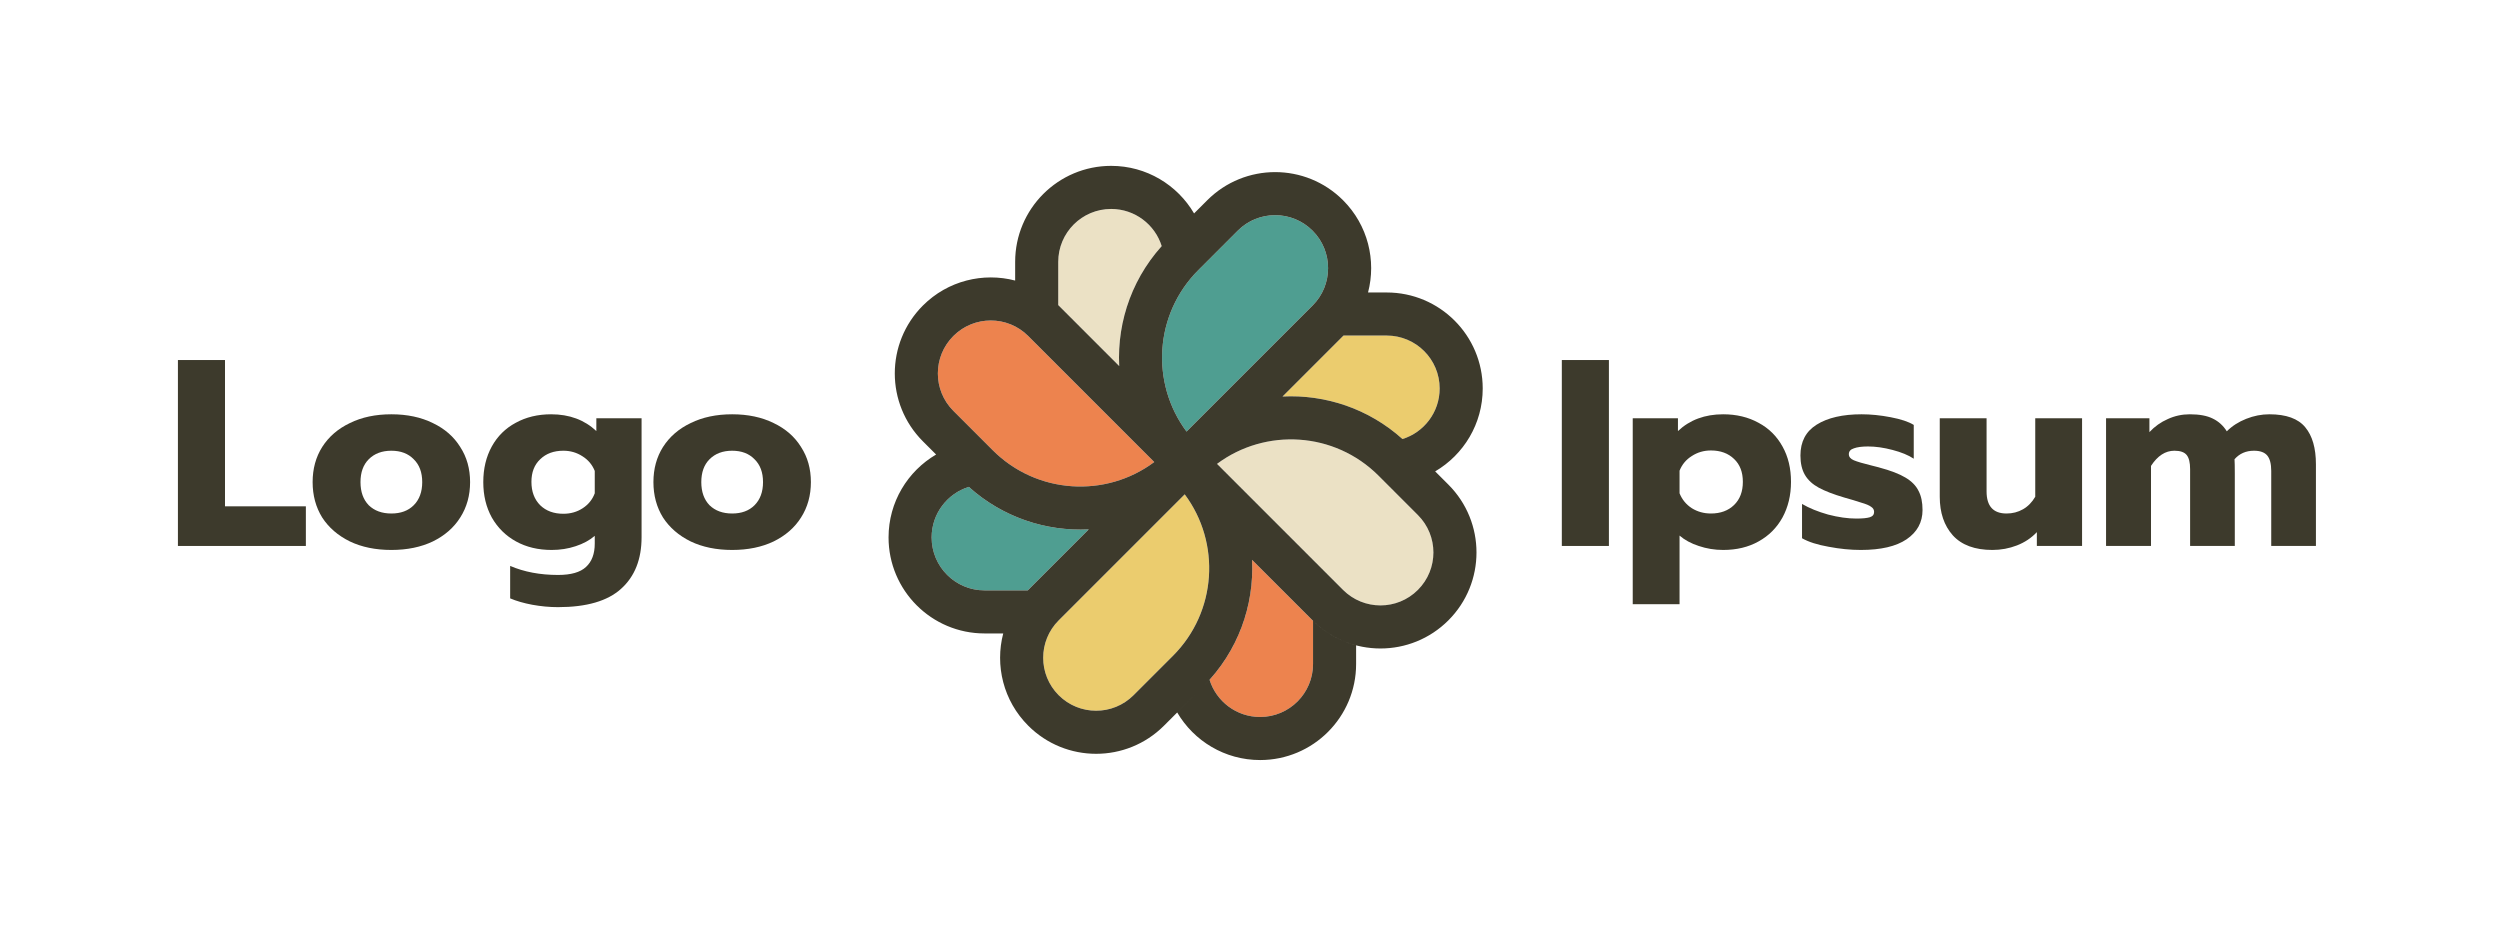
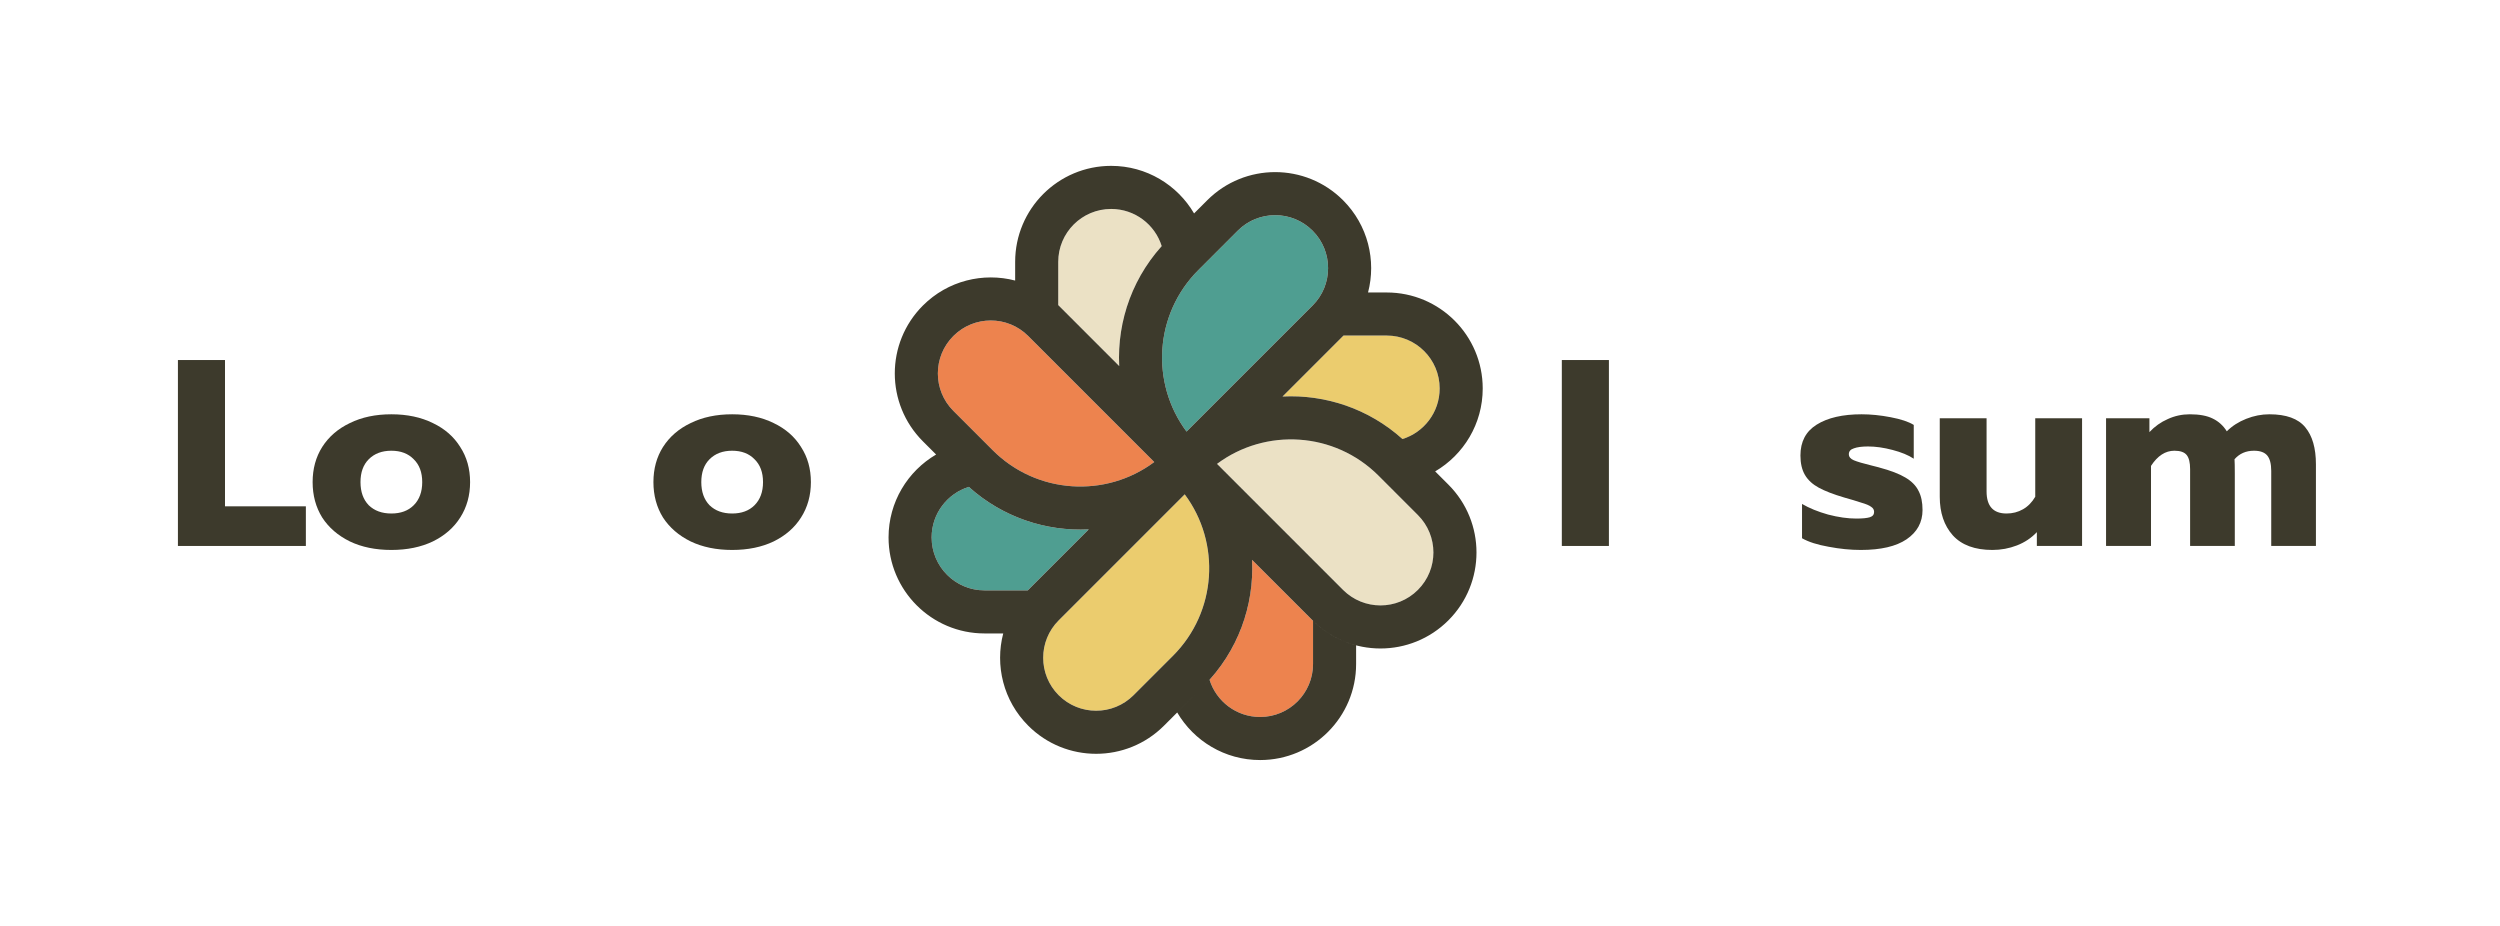
<svg xmlns="http://www.w3.org/2000/svg" width="162" height="60" viewBox="0 0 162 60" fill="none">
  <path fill-rule="evenodd" clip-rule="evenodd" d="M80.204 14.948C81.544 13.608 83.716 13.608 85.055 14.948C86.395 16.288 86.395 18.46 85.055 19.799L76.888 27.967C74.543 24.824 74.798 20.354 77.652 17.5L80.204 14.948Z" fill="#4F9E91" />
  <path fill-rule="evenodd" clip-rule="evenodd" d="M91.879 33.375C93.219 34.715 93.219 36.887 91.879 38.226C90.541 39.566 88.368 39.566 87.029 38.226L78.861 30.059C82.004 27.714 86.474 27.969 89.328 30.823L91.879 33.375Z" fill="#EBE1C5" />
  <path fill-rule="evenodd" clip-rule="evenodd" d="M73.453 45.051C72.113 46.391 69.941 46.391 68.601 45.051C67.262 43.712 67.262 41.54 68.601 40.2L76.769 32.033C79.114 35.175 78.859 39.645 76.004 42.499L73.453 45.051Z" fill="#EBCC6E" />
  <path fill-rule="evenodd" clip-rule="evenodd" d="M61.777 26.624C60.438 25.284 60.438 23.113 61.777 21.773C63.117 20.433 65.289 20.433 66.628 21.773L74.796 29.94C71.653 32.285 67.183 32.03 64.329 29.176L61.777 26.624Z" fill="#ED834E" />
  <path fill-rule="evenodd" clip-rule="evenodd" d="M78.379 44.051C80.354 41.855 81.272 39.044 81.133 36.277L85.055 40.2C85.065 40.209 85.075 40.219 85.085 40.229V43.029C85.085 44.924 83.549 46.46 81.655 46.46C80.116 46.46 78.814 45.447 78.379 44.051Z" fill="#ED834E" />
  <path fill-rule="evenodd" clip-rule="evenodd" d="M62.777 31.55C64.973 33.525 67.784 34.443 70.55 34.304L66.628 38.226C66.618 38.236 66.609 38.246 66.599 38.256H63.798C61.904 38.256 60.368 36.72 60.368 34.825C60.368 33.287 61.381 31.985 62.777 31.55Z" fill="#4F9E91" />
  <path fill-rule="evenodd" clip-rule="evenodd" d="M90.88 28.45C88.684 26.474 85.873 25.556 83.106 25.695L87.029 21.773C87.039 21.763 87.048 21.753 87.058 21.744H89.859C91.753 21.744 93.289 23.28 93.289 25.174C93.289 26.713 92.275 28.015 90.88 28.45Z" fill="#EBCC6E" />
  <path fill-rule="evenodd" clip-rule="evenodd" d="M75.278 15.948C73.303 18.145 72.385 20.955 72.524 23.722L68.602 19.8C68.592 19.79 68.582 19.78 68.572 19.77V16.97C68.572 15.075 70.108 13.54 72.003 13.54C73.541 13.54 74.844 14.553 75.278 15.948Z" fill="#EBE1C5" />
  <path fill-rule="evenodd" clip-rule="evenodd" d="M72.003 10.748C68.567 10.748 65.782 13.534 65.782 16.97V18.18C63.715 17.64 61.424 18.18 59.804 19.799C57.375 22.229 57.375 26.168 59.804 28.598L60.66 29.453C58.816 30.533 57.578 32.535 57.578 34.825C57.578 38.261 60.364 41.047 63.799 41.047H65.009C64.469 43.114 65.009 45.405 66.629 47.024C69.058 49.454 72.998 49.454 75.427 47.024L77.979 44.473C80.23 42.221 81.282 39.225 81.133 36.277L85.056 40.2C87.485 42.629 91.425 42.629 93.854 40.2C96.284 37.77 96.284 33.831 93.854 31.401L92.999 30.546C94.842 29.466 96.08 27.465 96.08 25.174C96.08 21.738 93.294 18.953 89.859 18.953H88.649C89.189 16.885 88.649 14.595 87.029 12.975C84.6 10.545 80.661 10.545 78.231 12.975L75.679 15.527C73.428 17.778 72.377 20.774 72.525 23.722L68.603 19.799C68.593 19.79 68.583 19.78 68.573 19.77V16.97C68.573 15.075 70.109 13.54 72.003 13.54C73.542 13.54 74.844 14.553 75.279 15.948C75.408 15.805 75.541 15.665 75.679 15.527L77.376 13.83C76.296 11.987 74.294 10.748 72.003 10.748ZM87.059 21.744C87.049 21.753 87.039 21.763 87.029 21.773L83.107 25.695C85.874 25.556 88.684 26.474 90.88 28.45C92.276 28.015 93.29 26.713 93.29 25.174C93.29 23.279 91.754 21.744 89.859 21.744H87.059ZM66.6 38.256C66.609 38.246 66.619 38.236 66.629 38.226L70.551 34.304C67.784 34.443 64.974 33.525 62.778 31.55C61.382 31.985 60.369 33.287 60.369 34.825C60.369 36.72 61.905 38.256 63.799 38.256H66.6ZM81.655 49.251C79.364 49.251 77.363 48.013 76.283 46.169L77.979 44.473C78.117 44.335 78.25 44.194 78.379 44.051C78.814 45.447 80.116 46.46 81.655 46.46C83.549 46.46 85.085 44.924 85.085 43.029V40.229C85.889 41.023 86.856 41.553 87.876 41.819V43.029C87.876 46.465 85.091 49.251 81.655 49.251ZM85.056 14.948C83.716 13.608 81.544 13.608 80.205 14.948L77.653 17.5C74.798 20.355 74.544 24.824 76.888 27.967L85.056 19.799C86.395 18.46 86.395 16.288 85.056 14.948ZM91.88 38.226C93.22 36.886 93.22 34.715 91.88 33.375L89.329 30.823C86.474 27.969 82.005 27.714 78.862 30.059L87.029 38.226C88.369 39.566 90.541 39.566 91.88 38.226ZM73.454 45.051C72.114 46.391 69.942 46.391 68.602 45.051C67.263 43.711 67.263 41.539 68.602 40.2L76.77 32.032C79.115 35.175 78.86 39.645 76.006 42.499L73.454 45.051ZM61.778 21.773C60.438 23.113 60.438 25.285 61.778 26.624L64.33 29.176C67.184 32.03 71.654 32.285 74.796 29.94L66.629 21.773C65.289 20.433 63.117 20.433 61.778 21.773Z" fill="#3D3A2C" />
  <path d="M11.529 23.33H14.58V32.81H19.82V35.378H11.529V23.33Z" fill="#3D3A2C" />
  <path d="M25.36 35.637C24.337 35.637 23.441 35.453 22.671 35.085C21.901 34.706 21.303 34.189 20.878 33.534C20.465 32.867 20.258 32.103 20.258 31.241C20.258 30.379 20.465 29.621 20.878 28.966C21.303 28.299 21.901 27.782 22.671 27.415C23.441 27.035 24.337 26.846 25.36 26.846C26.383 26.846 27.279 27.035 28.049 27.415C28.819 27.782 29.411 28.299 29.824 28.966C30.25 29.621 30.462 30.379 30.462 31.241C30.462 32.103 30.25 32.867 29.824 33.534C29.411 34.189 28.819 34.706 28.049 35.085C27.279 35.453 26.383 35.637 25.36 35.637ZM25.36 33.275C25.969 33.275 26.452 33.097 26.808 32.741C27.176 32.373 27.36 31.873 27.36 31.241C27.36 30.609 27.176 30.115 26.808 29.759C26.452 29.391 25.969 29.207 25.36 29.207C24.751 29.207 24.263 29.391 23.895 29.759C23.539 30.115 23.36 30.609 23.36 31.241C23.36 31.873 23.539 32.373 23.895 32.741C24.263 33.097 24.751 33.275 25.36 33.275Z" fill="#3D3A2C" />
-   <path d="M36.161 39.343C35.609 39.343 35.052 39.291 34.489 39.188C33.937 39.084 33.461 38.946 33.058 38.774V36.671C33.966 37.062 35 37.257 36.161 37.257C37 37.257 37.603 37.084 37.971 36.74C38.35 36.395 38.54 35.889 38.54 35.223V34.723C38.206 35.01 37.793 35.234 37.299 35.395C36.816 35.556 36.299 35.637 35.747 35.637C34.874 35.637 34.104 35.453 33.438 35.085C32.771 34.717 32.248 34.2 31.869 33.534C31.501 32.867 31.317 32.103 31.317 31.241C31.317 30.368 31.501 29.598 31.869 28.931C32.237 28.265 32.754 27.753 33.42 27.397C34.087 27.03 34.851 26.846 35.713 26.846C36.897 26.846 37.873 27.208 38.643 27.932V27.104H41.574V34.809C41.574 36.246 41.131 37.36 40.246 38.153C39.373 38.946 38.011 39.343 36.161 39.343ZM36.506 33.292C36.977 33.292 37.396 33.172 37.764 32.93C38.132 32.689 38.39 32.367 38.54 31.965V30.517C38.379 30.115 38.114 29.799 37.747 29.569C37.379 29.328 36.965 29.207 36.506 29.207C35.885 29.207 35.385 29.391 35.006 29.759C34.627 30.115 34.437 30.603 34.437 31.224C34.437 31.856 34.627 32.362 35.006 32.741C35.385 33.108 35.885 33.292 36.506 33.292Z" fill="#3D3A2C" />
  <path d="M47.444 35.637C46.421 35.637 45.525 35.453 44.755 35.085C43.985 34.706 43.388 34.189 42.962 33.534C42.549 32.867 42.342 32.103 42.342 31.241C42.342 30.379 42.549 29.621 42.962 28.966C43.388 28.299 43.985 27.782 44.755 27.415C45.525 27.035 46.421 26.846 47.444 26.846C48.467 26.846 49.363 27.035 50.133 27.415C50.903 27.782 51.495 28.299 51.908 28.966C52.334 29.621 52.546 30.379 52.546 31.241C52.546 32.103 52.334 32.867 51.908 33.534C51.495 34.189 50.903 34.706 50.133 35.085C49.363 35.453 48.467 35.637 47.444 35.637ZM47.444 33.275C48.053 33.275 48.536 33.097 48.892 32.741C49.26 32.373 49.444 31.873 49.444 31.241C49.444 30.609 49.26 30.115 48.892 29.759C48.536 29.391 48.053 29.207 47.444 29.207C46.835 29.207 46.347 29.391 45.979 29.759C45.623 30.115 45.444 30.609 45.444 31.241C45.444 31.873 45.623 32.373 45.979 32.741C46.347 33.097 46.835 33.275 47.444 33.275Z" fill="#3D3A2C" />
  <path d="M101.206 23.33H104.257V35.378H101.206V23.33Z" fill="#3D3A2C" />
-   <path d="M105.801 27.104H108.731V27.932C109.501 27.208 110.478 26.846 111.661 26.846C112.523 26.846 113.288 27.03 113.954 27.397C114.621 27.753 115.137 28.265 115.505 28.931C115.873 29.586 116.057 30.351 116.057 31.224C116.057 32.086 115.873 32.856 115.505 33.534C115.137 34.2 114.621 34.717 113.954 35.085C113.299 35.453 112.535 35.637 111.661 35.637C111.11 35.637 110.581 35.55 110.076 35.378C109.582 35.217 109.168 34.993 108.835 34.706V39.153H105.801V27.104ZM110.869 33.275C111.489 33.275 111.989 33.091 112.368 32.724C112.747 32.356 112.937 31.856 112.937 31.224C112.937 30.592 112.747 30.098 112.368 29.741C111.989 29.374 111.489 29.19 110.869 29.19C110.409 29.19 109.995 29.311 109.627 29.552C109.259 29.782 108.996 30.098 108.835 30.5V31.965C108.996 32.367 109.259 32.689 109.627 32.93C109.995 33.16 110.409 33.275 110.869 33.275Z" fill="#3D3A2C" />
  <path d="M120.58 35.637C119.914 35.637 119.219 35.568 118.495 35.43C117.771 35.303 117.196 35.12 116.771 34.878V32.655C117.242 32.93 117.805 33.16 118.461 33.344C119.127 33.517 119.736 33.603 120.288 33.603C120.689 33.603 120.983 33.574 121.166 33.517C121.351 33.459 121.442 33.344 121.442 33.172C121.442 33.034 121.38 32.925 121.253 32.844C121.138 32.752 120.919 32.66 120.598 32.568C120.288 32.465 119.926 32.356 119.512 32.241C118.811 32.034 118.26 31.822 117.857 31.603C117.455 31.385 117.156 31.109 116.96 30.776C116.765 30.442 116.668 30.023 116.668 29.517C116.668 28.621 117.018 27.955 117.719 27.518C118.432 27.07 119.403 26.846 120.632 26.846C121.23 26.846 121.856 26.909 122.511 27.035C123.178 27.162 123.677 27.328 124.011 27.535V29.724C123.666 29.494 123.206 29.305 122.632 29.155C122.069 29.006 121.54 28.931 121.046 28.931C120.656 28.931 120.351 28.972 120.132 29.052C119.914 29.121 119.805 29.247 119.805 29.431C119.805 29.604 119.914 29.736 120.132 29.828C120.351 29.92 120.742 30.035 121.304 30.172C121.672 30.264 121.828 30.305 121.77 30.293C122.505 30.488 123.074 30.707 123.476 30.948C123.879 31.189 124.16 31.477 124.321 31.81C124.494 32.132 124.58 32.545 124.58 33.051C124.58 33.844 124.235 34.476 123.546 34.947C122.867 35.407 121.879 35.637 120.58 35.637Z" fill="#3D3A2C" />
  <path d="M129.109 35.637C127.972 35.637 127.115 35.321 126.541 34.689C125.978 34.057 125.696 33.224 125.696 32.19V27.105H128.73V31.845C128.73 32.798 129.161 33.275 130.023 33.275C130.414 33.275 130.77 33.184 131.091 33C131.413 32.816 131.677 32.546 131.884 32.19V27.105H134.918V35.378H131.988V34.482C131.632 34.861 131.2 35.148 130.695 35.344C130.19 35.539 129.661 35.637 129.109 35.637Z" fill="#3D3A2C" />
  <path d="M136.472 27.104H139.282V28.001C139.626 27.633 140.023 27.351 140.471 27.156C140.919 26.949 141.396 26.846 141.902 26.846C142.522 26.846 143.016 26.938 143.384 27.122C143.764 27.305 144.068 27.581 144.297 27.949C144.642 27.604 145.062 27.334 145.556 27.139C146.05 26.943 146.55 26.846 147.055 26.846C148.147 26.846 148.923 27.127 149.383 27.69C149.842 28.242 150.072 29.041 150.072 30.086V35.378H147.176V30.517C147.176 30.058 147.09 29.724 146.917 29.517C146.745 29.311 146.458 29.207 146.056 29.207C145.539 29.207 145.119 29.391 144.797 29.759C144.809 29.954 144.815 30.253 144.815 30.655V35.378H141.919V30.397C141.919 29.971 141.845 29.667 141.695 29.483C141.545 29.299 141.281 29.207 140.902 29.207C140.316 29.207 139.811 29.535 139.385 30.19V35.378H136.472V27.104Z" fill="#3D3A2C" />
</svg>